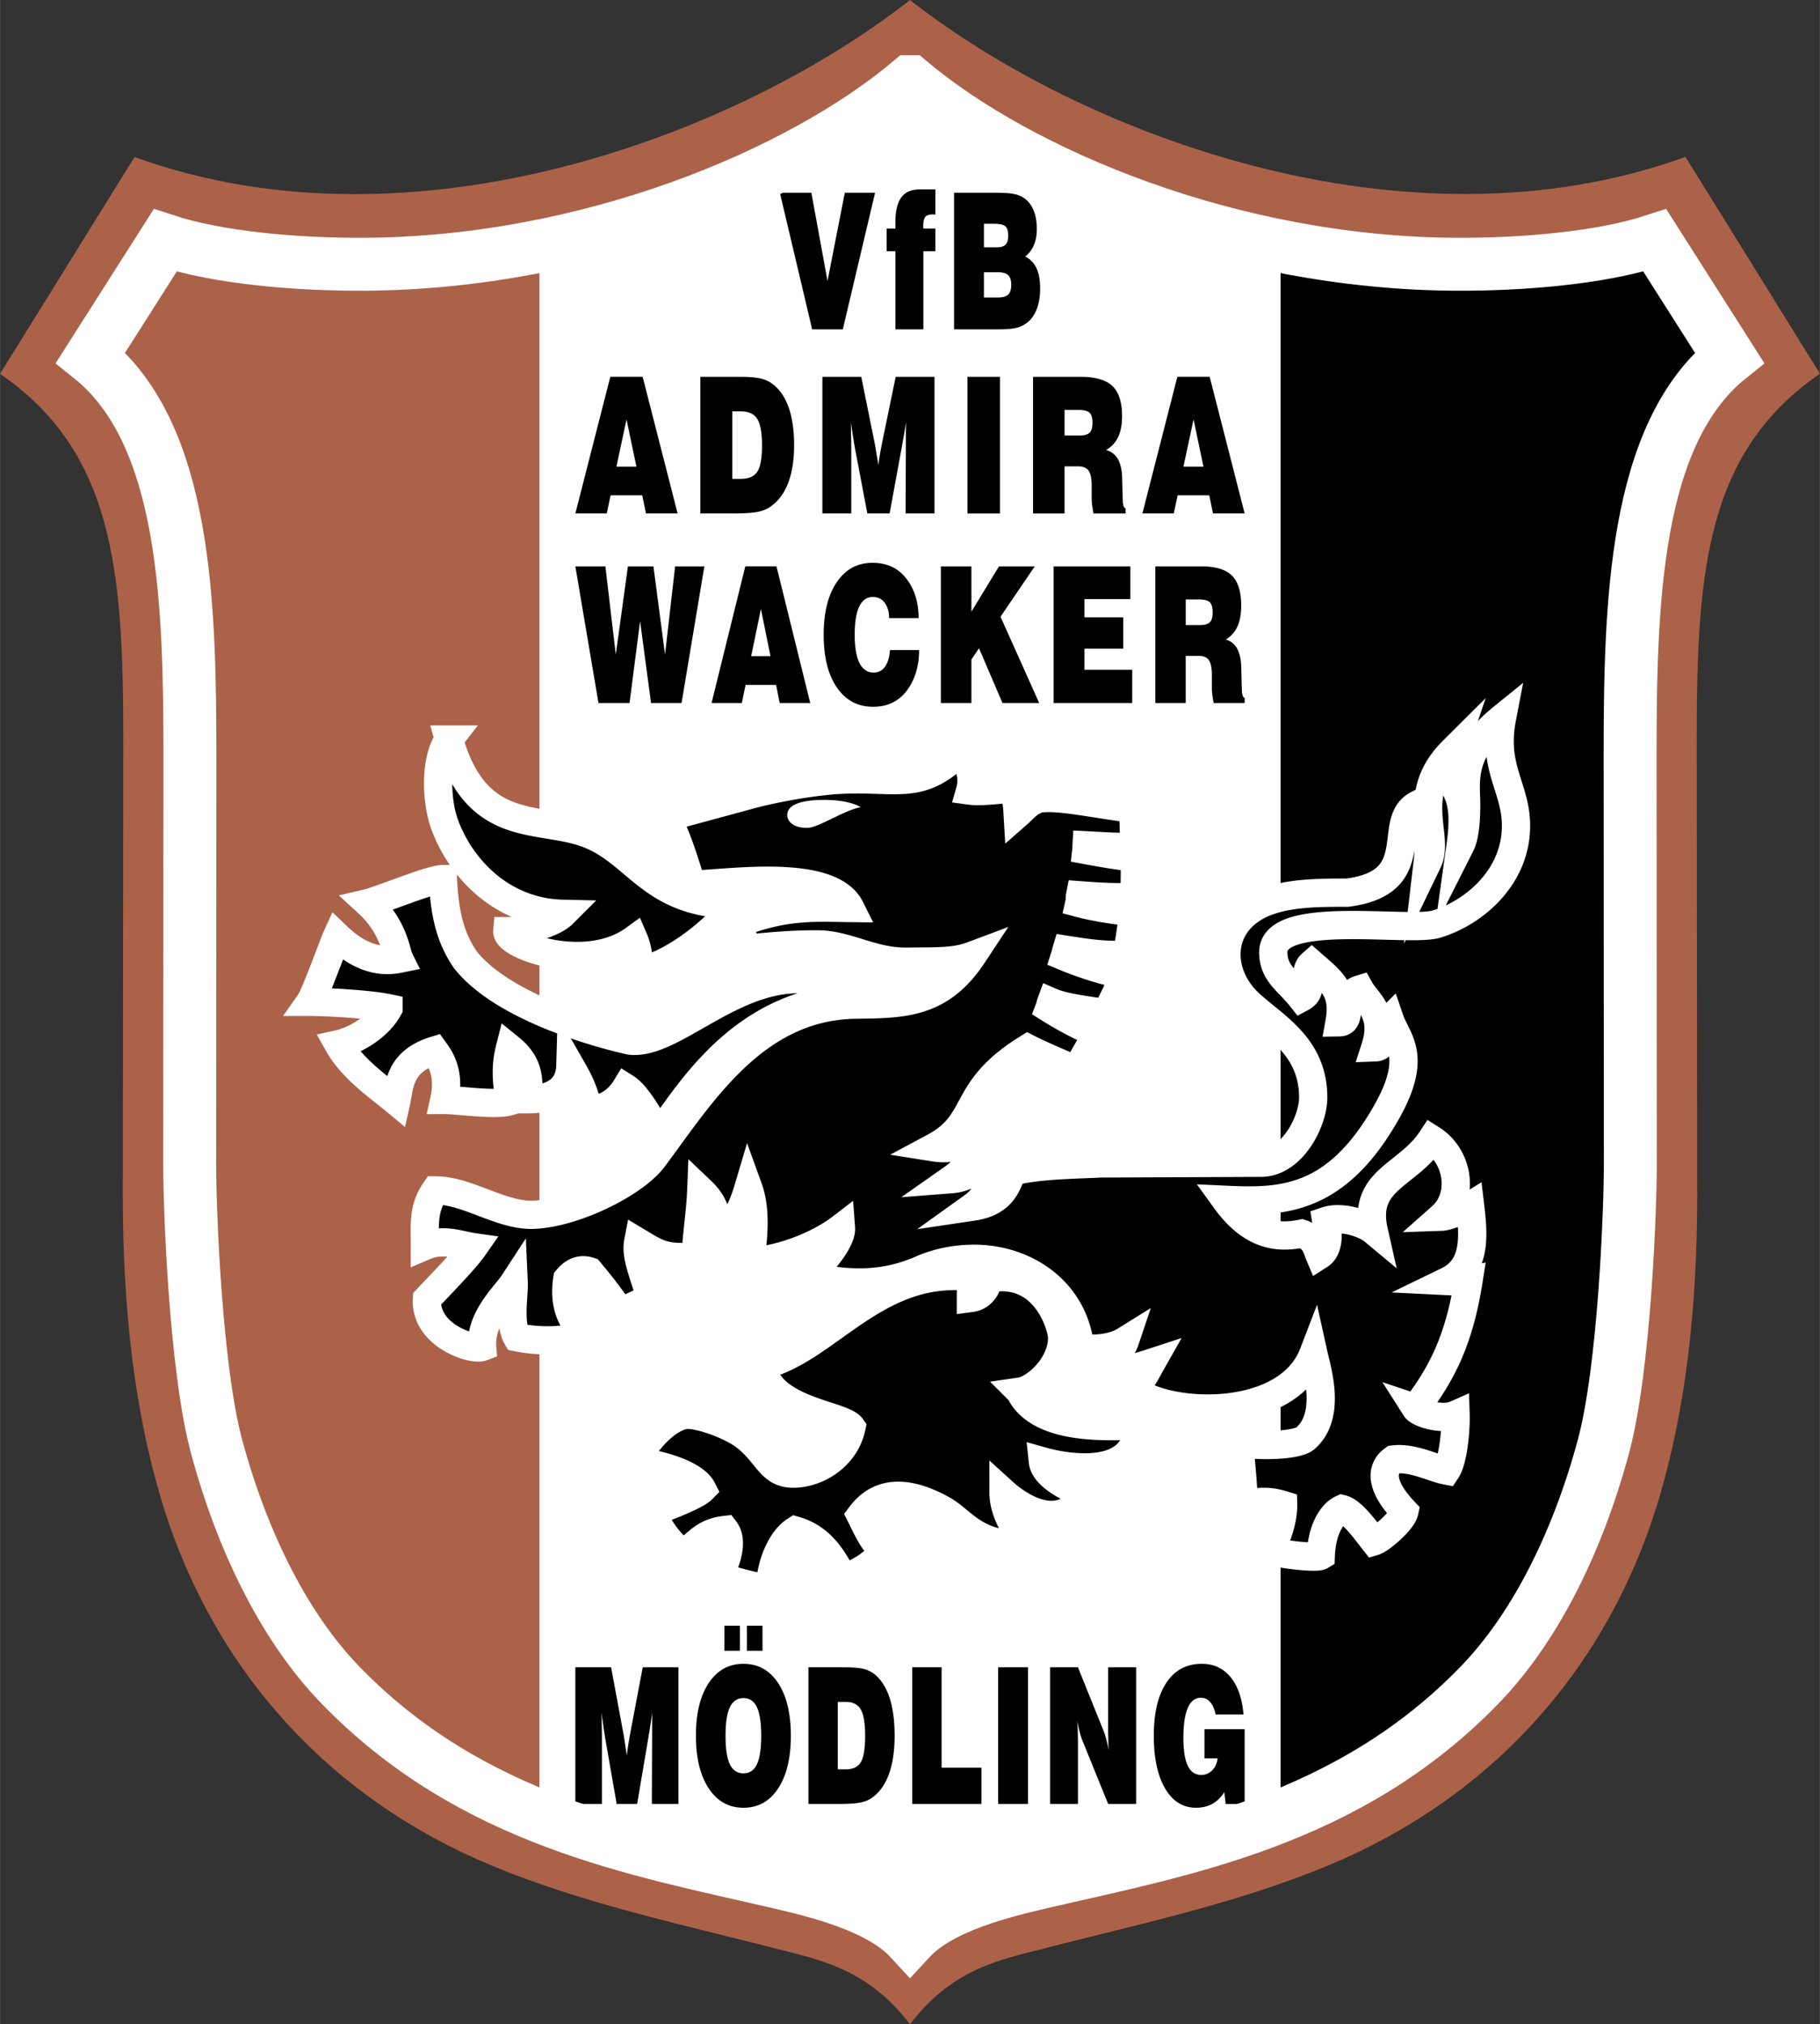
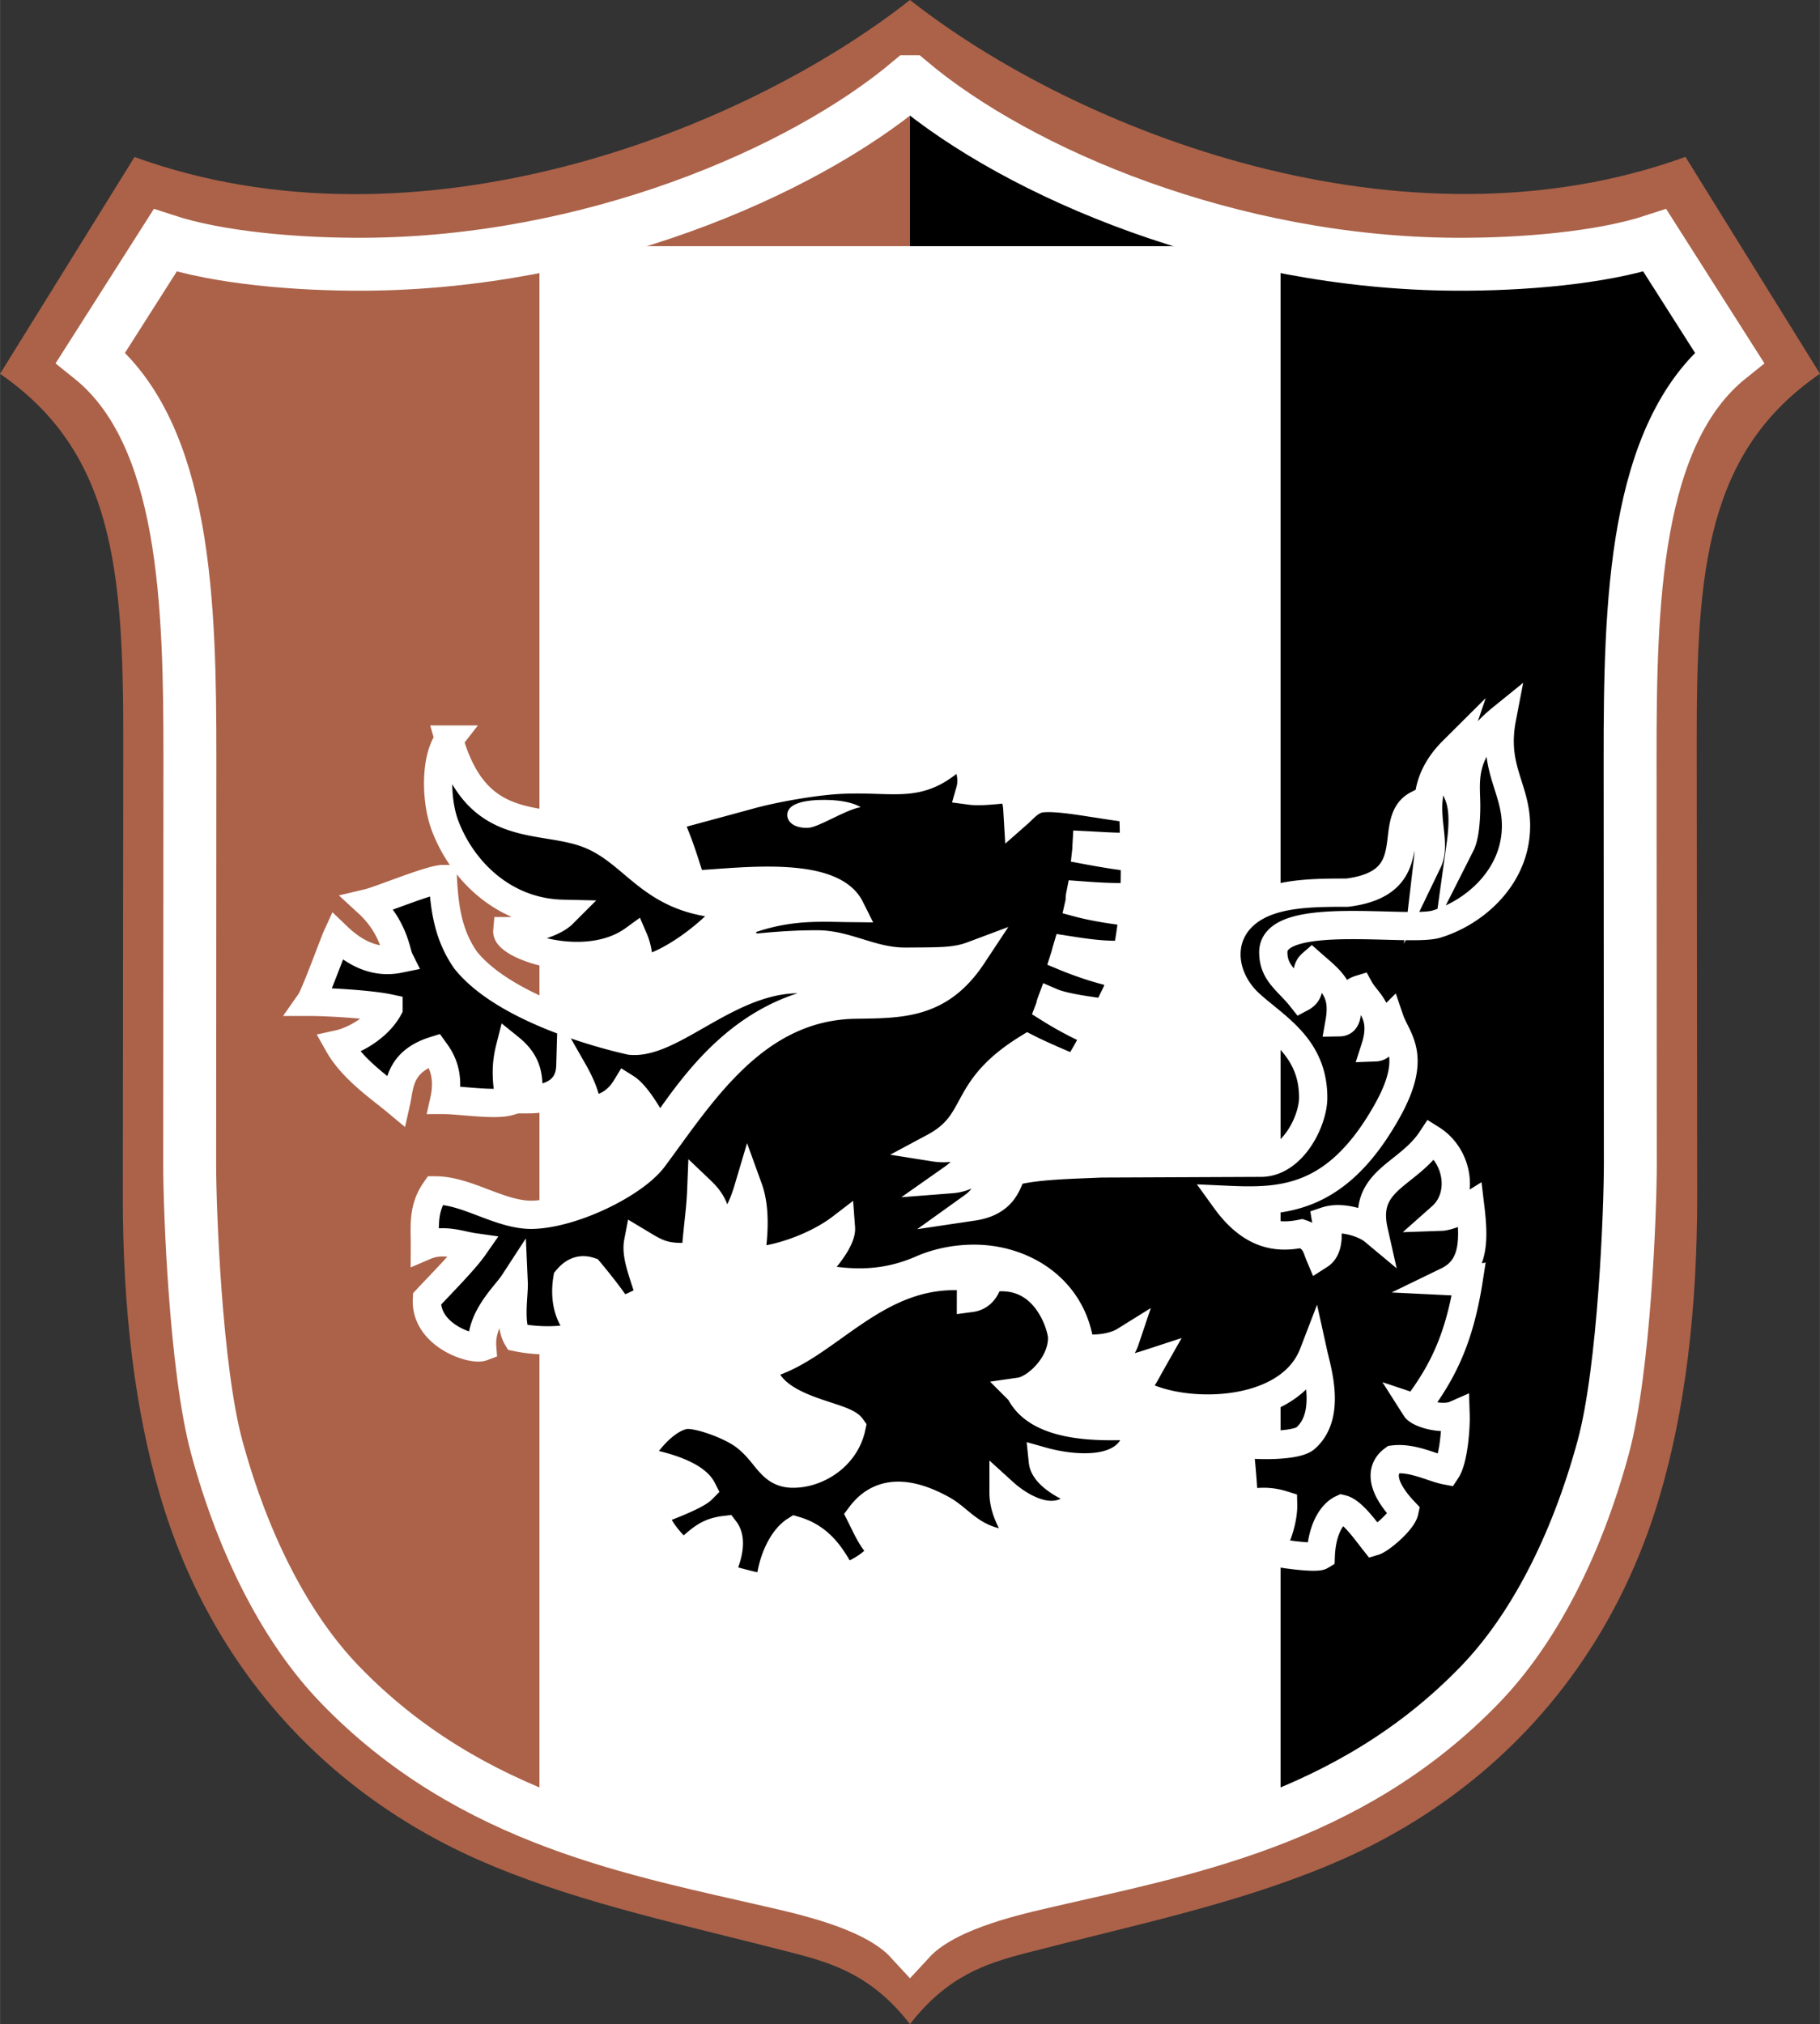
<svg xmlns="http://www.w3.org/2000/svg" width="2248" height="2500" viewBox="0 0 192.556 214.154">
  <rect x="0" y="0" width="192.556" height="214.154" fill="#333333" stroke="none" />
  <path d="M96.277 214.154c-3.927-5.085-8.077-6.418-12.161-7.48-11.512-2.994-21.99-5.112-32.024-9.271-17.378-7.203-29.785-20.926-35.14-39.108-2.659-9.028-3.976-19.576-3.964-31.887l.048-48.164C13.054 60.175 11.951 47.78 0 39.551l14.228-22.939C44.037 27.41 78.5 13.998 96.277 0c17.779 13.983 52.242 27.395 82.05 16.598l14.229 22.938c-11.951 8.23-13.054 20.625-13.037 38.694l.048 48.164c.012 12.311-1.304 22.859-3.963 31.886-5.356 18.183-17.761 31.904-35.141 39.107-10.034 4.16-20.513 6.277-32.023 9.271-4.083 1.063-8.234 2.397-12.163 7.496z" fill="#ab6249" />
  <path d="M96.277 8.643v196.526c3.221-3.495 9.956-5.102 14.064-6.056 14.601-3.389 32.333-6.419 46.319-20.961 5.441-5.657 10.056-14.32 12.965-25.032 2.252-8.292 2.869-25.283 2.867-29.897l-.023-42.945c-.007-16.306.39-34.347 10.505-42.445l-7.893-12.4c-5.711 1.879-14.085 2.559-21.058 2.524-23.801-.12-46.148-9.57-57.746-19.314z" />
-   <path d="M135.487 26.045v166.088c-8.575 3.445-17.311 5.162-25.145 6.98-4.109.954-10.844 2.562-14.064 6.056-3.218-3.495-9.954-5.102-14.063-6.056-7.834-1.818-16.57-3.535-25.145-6.98V26.045c16.409-3.264 30.702-10.253 39.208-17.402 8.508 7.149 22.801 14.138 39.209 17.402z" fill="#fff" />
+   <path d="M135.487 26.045v166.088c-8.575 3.445-17.311 5.162-25.145 6.98-4.109.954-10.844 2.562-14.064 6.056-3.218-3.495-9.954-5.102-14.063-6.056-7.834-1.818-16.57-3.535-25.145-6.98V26.045z" fill="#fff" />
  <path d="M149.784 148.982c2.574-3.44 4.553-6.864 5.602-13.568-.935.166-1.303.166-2.238.12 2.952-1.432 2.806-4.542 2.396-7.948-.733.457-2.39 1.117-3.027 1.139 2.437-2.162 1.802-6.395-1.048-8.194-2.55 3.879-7.345 4.253-6.123 9.688-.991-.826-3.41-1.591-5.024-1.05.144.85.438 2.883-.709 3.616-.307-.724-.43-1.78-1.913-2.271-2.478.51-5.265.265-8.043-3.579 5.838.266 11.688.265 17.094-9.362 3.312-5.898 1.022-7.552.283-9.718-.491.49-.228 2.904-1.522 2.952 1.161-3.613-.935-4.858-1.64-6.136-2.089.634-.681 3.46-2.15 3.485.612-3.449-.95-4.433-2.934-6.184-1.173 1.023.515 2.722-1.108 3.583-1.407-1.782-2.974-2.573-2.963-4.824.022-4.55 14.335-2.082 17.245-2.958 4.079-1.227 8.493-5.052 8.435-10.514-.042-3.954-2.495-6.02-1.483-11.28-4.553 3.685-3.778 6.786-3.79 9.343-.006 1.538-.157 3.201-.575 4.028.331-2.374.229-3.91-.157-5.023-.499-1.431-1.5-2.432-.659-4.918-4.74 4.716-1.359 9.038-2.671 11.759.192-1.633.02-2.564-.239-3.293-.323-.908-.78-1.503-.831-2.749-3.454 1.75.942 8.251-7.446 9.317-3.181 0-6.735.004-9.335 1.3-4.528 2.258-4.337 7.43-.948 10.5 2.73 2.47 6.678 4.539 6.676 9.889-.001 2.432-2.125 6.762-5.403 6.884l-17.034.073c-2.573.123-6.604.172-9.056.784-.959.13-.417 3.176-4.509 3.784 1.676-1.201 1.992-2.761 1.336-4.961-.709.98-1.964 1.93-3.59 2.056 1.434-1.007 2.432-2.127 1.922-4.323-1.111.92-2.186 1.213-3.8.957 5.083-2.721 2.696-6.009 9.93-10.476 1.559.791 3.836 1.741 5.026 2.251.678-.786 1.816-2.961 2.249-3.841a37.02 37.02 0 0 1-4.988-2.625c.168-.437.037-.235.202-.68 1.399.609 4.326.956 6.092 1.207.583-1.243 1.007-2.8 1.429-4.15-1.882-.296-4.4-1.153-6.1-1.859.153-.48.058-.235.202-.72 1.375.214 4.093.683 6.337.486.276-1.012.576-3.138.687-4.482-1.952-.165-4.288-.575-5.678-.947.108-.479-.006-.351.088-.831 1.202.088 3.76.297 5.701.146.109-1.182.103-3.254.058-4.173-1.144-.052-3.111-.377-5.101-.749.075-.67-.017.154.022-.511 1.754.087 3.54.236 5.007.123.011-.958.018-3.098-.15-3.996-4.28-.533-7.822-1.373-9.869-1.066-1.063.292-1.568.995-2.282 1.622-.046-.774-.054-1.75-.699-2.666-1.036.052-3.084.364-4.329.197.328-1.149.126-2.785-1.075-4.108-4.169 4.168-6.502 2.683-12.533 2.955-2.798.125-7.094.89-9.606 1.579-3.019.827-5.992 1.618-8.93 2.425 1.097 1.719 2.235 5.729 2.69 7.079 3.397 0 14.586-1.863 16.764 2.49-3.415-.036-6.97-.354-11.972 1.698.297.716.893 2.012 1.197 2.6 3.345-.369 5.447-.451 7.289-.451 3.184.001 5.773 1.856 9.385 1.83 3.67-.029 5.238.023 7.047-.655-3.422 5.172-7.421 5.131-12.375 5.201-10.705.149-16.371 9.513-21.396 16.252-2.059 2.741-8.692 5.971-12.984 5.984-3.356-.043-6.771-2.584-10.088-2.584-1.365 1.952-1.092 3.851-1.102 5.875 1.926-.827 3.732-.07 5.158.132-.971 1.391-3.512 3.956-4.941 5.488-.214 3.849 4.8 5.46 5.846 5.067-.234-3.073 2.482-5.463 3.335-6.773.052 1.162-.503 4.31.354 5.753 2.262.463 5.061.479 7.487-.295-1.973-1.251-2.542-3.538-2.167-5.875.45-.542 1.226-1.183 2.348-.812 0 0 2.38 2.831 3.068 4.094.731.203 2.559-1.004 3.444-1.234-.981-3.022-1.62-4.621-1.366-5.947 1.966 1.179 2.804 1.813 6.073 1.493.2-3.017.513-4.706.602-6.907 1.659 1.581 1.576 2.783 1.695 4.206 1.276-.283 2.312-1.187 3.293-4.489.837 2.31.557 5.342.16 7.747 3.561-.183 7.47-1.886 9.636-3.547.099 1.324-2.014 3.822-3.419 5.082 5.3 1.25 8.863.654 12.022-.727 1.501-.658 3.524-1.126 5.665-1.095 5.262.076 10.371 3.382 11.031 9.391 1.562.283 3.54.036 4.742-.712-.241.717-1.086 1.981-2.222 2.799 1.573.62 3.366.068 5.022-.474-.779 1.375-1.032 2.074-2.068 2.721 3.64 3.037 16.413 3.595 19.212-3.687.387 1.753 1.926 6.522-.841 8.95-.923.81-4.956.853-7.038.517.227 1.876.508 5.237.508 6.398 1.234-.103 2.369-.426 4.169.142.029 1.266-.518 3.438-1.474 4.807.527.316 4.929.883 5.456.566.106-2.716 1.137-4.435 2.239-4.944 1.107.259 2.533 2.301 3.413 3.416.667-.2 2.975-2.139 3.193-3.158-2.432-2.571-2.616-4.441-1.148-5.499 2.068-.249 4.127.898 5.589 1.172.764-1.148 1.025-4.506.979-5.912-1.459.643-3.886-.161-4.221-.688zM47.499 78.246c-1.478 1.897-1.417 6.402-.442 9.03 1.737 4.687 6.123 9.26 12.492 9.403-1.118 1.118-4.222 1.836-5.878 1.836-.132 1.544 8.373 4.538 13.398.886.31.719.615 2.02.468 3.33 3.831-.574 9.015-5.116 10.095-7.021-8.743-.15-10.121-5.373-15.271-7.434-5.18-2.074-11.905.298-14.862-10.03zm60.419 68.986c1.677-.24 4.536-2.859 4.452-5.789-.029-1.032-1.689-7.289-7.766-6.195-.151.856-.651 1.913-1.878 2.076 0-1.368.076-.944-.096-2.227-10.013-1.107-15.251 7.874-21.998 9.354.612 4.803 8.496 5.191 9.452 6.553-.644 3.032-3.533 4.87-6.103 4.905-2.57.036-2.742-2.182-5.276-4.049-1.491-1.097-4.792-2.3-6.168-2.164-1.881.26-4.009 2.477-5.281 4.87 3.37.499 6.332 1.593 7.037 2.99-.788.799-4.507 2.112-5.094 2.373-.018 1.351 2.154 3.936 3.183 4.473 1.748-1.553 2.429-2.309 4.32-2.534.715.94.485 2.659-.63 4.885.769.343 4.655 1.35 5.423 1.35-.075-2.174 1.029-5.15 2.652-6.175 2.936.863 4.065 3.239 5.023 4.903-.508.589 4.006-1.287 4.12-3.005-.94-.695-1.549-2.134-2.234-3.5 2.303-3.071 5.677-2.255 8.643-.62 2.145 1.183 3.5 3.902 8.594 3.691-.866-1.766-2.117-3.363-2.117-5.499 1.567 1.424 5.952 4.462 8.601.172-2.277-.856-4.3-2.107-4.441-3.459 2.78.782 9.929 1.865 10.092-3.8-3.131.103-10.474.589-12.51-3.579zm-66.814-40.565c-1.067 1.957-3.494 3.412-5.302 3.809 1.481 2.632 4.331 4.554 6.124 6.047.357-1.587.234-4.194 4.031-5.376.447.623 1.717 2.228 1.046 5.227 1.568 0 5.376.598 6.869.149-.143-1.744-.524-3.248.075-5.619 2.387 1.93 1.835 3.811 2.017 5.394 2.193 0 4.301-.875 4.377-3.515.582 1.02 1.492 2.509 1.821 4.487 1.854.301 3.304-.942 4.051-2.173 1.213.762 2.681 3.396 3.503 4.965 4.184-6.14 9.847-14.286 21.246-14.567-10.444-6.339-18.676 5.218-24.281 4.606-4.372-.979-13.654-3.79-17.431-8.537-1.775-2.561-2.22-5.274-2.395-8.562-1.271 0-6.647 2.24-7.916 2.539 2.763 2.539 2.987 5.302 3.285 5.899-2.539.522-4.704-.598-6.57-2.39-.375.821-2.315 6.198-2.838 6.944 1.717.001 6.272.246 8.288.673z" stroke="#fff" stroke-width="2.99" stroke-miterlimit="20" />
  <path d="M85.428 87.586c-1.487.026-2.154-.688-2.14-1.384.035-1.65 3.438-1.598 4.471-1.563 1.256.044 2.495.276 3.303.755-1.734.31-4.498 2.199-5.634 2.192z" fill="#fff" />
-   <path d="M63.682 190.854h-2.811v-14.456h3.781l1.339 7.213.104.678.224 1.442a43 43 0 0 1 .066-.554c.026-.2.062-.438.105-.712l.138-.824L68 176.398h3.775v14.456h-2.811l.027-7.115v-1.255c0-.131.002-.337.008-.619.004-.281.005-.499.005-.658-.114.82-.24 1.634-.381 2.445l-.019.127-1.195 7.075h-2.166l-1.209-6.918-.171-1.08-.223-1.649.026 1.601.014 1.07v6.976h.002zm13.078-7.212c0 1.367.153 2.372.457 3.012.304.642.783.962 1.44.962.644 0 1.118-.319 1.421-.957.304-.639.456-1.643.456-3.018 0-1.367-.152-2.374-.452-3.017-.302-.646-.777-.967-1.425-.967-.652 0-1.131.321-1.437.967-.307.644-.46 1.651-.46 3.018zm-3.132 0c0-2.354.449-4.213 1.35-5.575.898-1.358 2.125-2.04 3.678-2.04 1.549 0 2.773.682 3.671 2.04.896 1.361 1.344 3.221 1.344 5.575 0 2.349-.448 4.206-1.344 5.569-.898 1.365-2.122 2.045-3.671 2.045s-2.775-.683-3.675-2.049c-.902-1.37-1.353-3.224-1.353-5.565zm5.39-8.99v-2.65h1.654v2.65h-1.654zm-2.376 0v-2.65h1.641v2.65h-1.641zm11.996 12.543h.833c.77 0 1.306-.257 1.608-.771.301-.513.452-1.44.452-2.782 0-1.301-.151-2.226-.456-2.768-.304-.543-.827-.814-1.565-.814h-.873v7.135h.001zm-3.106 3.659v-14.456h3.754c.978 0 1.694.063 2.151.187.457.125.855.336 1.198.637.665.583 1.167 1.41 1.506 2.478.339 1.07.509 2.384.509 3.942 0 1.623-.208 2.992-.624 4.113-.417 1.118-1.034 1.951-1.853 2.502-.302.208-.697.361-1.188.454-.491.095-1.248.143-2.277.143h-3.176zm10.985 0v-14.456h3.105v10.62h4.219v3.835h-7.324v.001zm9.087 0v-14.456h3.164v14.456h-3.164zm5.497 0v-14.456h2.948l2.711 6.724c.073.175.162.444.261.803.088.327.188.746.303 1.256l-.045-.476a4.069 4.069 0 0 1-.013-.368l-.021-1.119v-6.821h2.961v14.456h-2.961l-2.71-6.672a8.348 8.348 0 0 1-.276-.834l-.295-1.236.065.804c0 .216.002.419.006.613.006.193.009.377.014.555v6.771h-2.948zm18.581 0l-.15-1.246c-.345.551-.768.962-1.268 1.236-.497.274-1.074.412-1.725.412-1.378 0-2.467-.678-3.266-2.035-.797-1.359-1.198-3.218-1.198-5.58 0-2.415.444-4.286 1.333-5.617.887-1.332 2.133-1.998 3.735-1.998 1.26 0 2.275.467 3.048 1.404.773.935 1.231 2.253 1.375 3.955h-2.948c-.118-.563-.311-.997-.576-1.304-.268-.309-.594-.462-.979-.462-.619 0-1.083.359-1.393 1.076-.311.716-.466 1.776-.466 3.183 0 1.306.155 2.286.466 2.933.31.647.785.972 1.418.972.447 0 .83-.156 1.15-.469.319-.314.517-.744.596-1.286h-1.399v-3.09h4.249v7.918h-2.002v-.002zM63.317 74.375L60.871 59.92h3.176l1.102 9.333 1.283-9.333h2.7l1.226 9.333 1.069-9.333h3.093l-2.412 14.456h-3.231L67.72 65.71l-1.116 8.666h-3.287v-.001zm16.155-4.946h2.045l-1.013-5.005-1.032 5.005zm-4.189 4.946l3.568-14.456h3.3l3.57 14.456H82.49l-.379-1.915H78.88l-.393 1.915h-3.204zm18.873-5.602h3.086c0 .915-.126 1.758-.384 2.531a6.187 6.187 0 0 1-1.027 1.902c-.855 1.048-2.005 1.57-3.452 1.57-1.623 0-2.898-.679-3.834-2.035-.934-1.359-1.401-3.218-1.401-5.58 0-2.349.461-4.206 1.388-5.569.926-1.364 2.183-2.045 3.772-2.045 1.469 0 2.625.507 3.466 1.52.444.53.787 1.141 1.026 1.827.261.751.391 1.585.391 2.502h-3.12a3.1 3.1 0 0 0-.132-.947 2.188 2.188 0 0 0-.371-.721c-.294-.379-.701-.567-1.22-.567-.63 0-1.106.332-1.429.995-.325.666-.487 1.668-.487 3.007 0 1.322.171 2.319.509 2.99.341.67.839 1.004 1.496 1.004.501 0 .899-.203 1.195-.613.3-.41.475-1 .528-1.771zm5.389 5.602V59.92h3.23v4.789l2.921-4.789h3.783l-3.625 5.328 4.092 9.128h-3.885l-2.479-5.791-.806 1.188v4.603h-3.231v-.001zm11.93 0V59.92h8.117v3.464h-4.858v1.925h4.106v3.316h-4.106v2.238h5.057v3.513h-8.316v-.001zm13.976-8.243h1.481c.515 0 .872-.1 1.07-.299.201-.201.3-.547.3-1.045 0-.509-.099-.864-.297-1.065-.197-.198-.581-.299-1.157-.299h-1.397v2.708zm-3.218 8.243V59.92h4.858c1.511 0 2.594.326 3.249.977.654.65.98 1.71.98 3.183 0 .884-.132 1.618-.396 2.201a3.084 3.084 0 0 1-1.235 1.381c.559.166.969.502 1.232 1.013.133.254.235.563.307.927.071.362.105.786.105 1.271l.055 2.01.008.049c0 .563.096.865.288.903v.54h-3.286l-.139-.902a6.533 6.533 0 0 1-.041-.608v-1.444c0-.739-.104-1.261-.311-1.568-.206-.309-.564-.461-1.075-.461h-1.384v4.984h-3.215v-.001zm-57.02-25h2.121l-1.049-5.005-1.072 5.005zm-4.342 4.946l3.698-14.455h3.421l3.7 14.455h-3.349l-.394-1.915h-3.348l-.408 1.915h-3.32zm16.604-3.659h.906c.838 0 1.421-.256 1.75-.772.327-.512.491-1.439.491-2.781 0-1.301-.165-2.226-.495-2.768-.331-.543-.9-.814-1.704-.814h-.948v7.135zm-3.378 3.659V39.867h4.084c1.062 0 1.842.062 2.339.186.497.125.931.337 1.303.638.723.583 1.27 1.409 1.638 2.477.37 1.07.554 2.384.554 3.941 0 1.624-.226 2.992-.678 4.113-.453 1.118-1.124 1.952-2.015 2.502-.329.209-.758.361-1.292.454-.533.095-1.358.143-2.477.143h-3.456zm15.968 0h-3.057V39.867h4.114l1.457 7.212.112.678.244 1.443c.021-.171.044-.355.071-.555.029-.199.068-.438.116-.712l.15-.824 1.491-7.242h4.106v14.455h-3.057l.029-7.114v-1.257c0-.131.002-.337.007-.618.006-.282.008-.501.008-.658a66.633 66.633 0 0 1-.416 2.444l-.02.128-1.299 7.074h-2.356l-1.314-6.918-.186-1.08-.244-1.648.029 1.6.015 1.07v6.976zm12.289 0V39.867h3.442v14.455h-3.442v-.001zm10.278-8.242h1.535c.534 0 .904-.101 1.11-.299.207-.201.31-.547.31-1.045 0-.51-.103-.864-.307-1.065-.205-.198-.603-.299-1.199-.299h-1.449v2.708zm-3.335 8.242V39.867h5.035c1.566 0 2.688.326 3.367.977.678.651 1.016 1.711 1.016 3.183 0 .885-.137 1.619-.41 2.201a3.11 3.11 0 0 1-1.281 1.382c.58.166 1.005.503 1.278 1.013.137.252.244.562.318.927.073.361.109.786.109 1.27l.056 2.01.008.05c0 .563.101.864.299.902v.54h-3.406l-.144-.901a6.182 6.182 0 0 1-.041-.608v-1.445c0-.739-.109-1.261-.322-1.567-.214-.309-.585-.462-1.113-.462h-1.435v4.984h-3.334v-.002zm15.911-4.946h2.121l-1.049-5.005-1.072 5.005zm-4.341 4.946l3.699-14.455h3.42l3.7 14.455h-3.349l-.393-1.915h-3.349l-.408 1.915h-3.32zM82.51 20.392h3.332l1.708 9.333 1.831-9.333h3.201l-3.414 14.456h-3.242L82.51 20.392zm12.223 14.456v-8.263h-.929v-2.404h.929v-.668c0-1.182.208-2.06.624-2.625.414-.565 1.061-.849 1.937-.849h1.667v2.671l-.158-.021h-.153c-.354 0-.604.088-.751.261-.146.174-.22.476-.22.907l.006.158.008.166h1.267v2.404h-1.267v8.263h-2.96zm9.367-3.376h1.506c.497 0 .851-.105 1.064-.314.212-.208.321-.552.321-1.03 0-.47-.109-.809-.328-1.015-.219-.206-.581-.309-1.084-.309h-1.48v2.668h.001zm0-5.308h1.342c.454 0 .772-.096.953-.285.182-.191.271-.509.271-.961 0-.471-.096-.797-.293-.979-.195-.178-.652-.268-1.373-.268h-.9v2.493zm-3.16 8.684V20.392h4.157c.909 0 1.565.03 1.967.094.4.062.749.17 1.041.328.515.274.907.704 1.181 1.287.273.583.41 1.289.41 2.121 0 .641-.101 1.204-.302 1.69a3.001 3.001 0 0 1-.923 1.224c.532.273.931.687 1.19 1.237.128.273.226.587.29.936.064.35.096.751.096 1.201 0 .858-.125 1.603-.375 2.234-.25.63-.613 1.118-1.091 1.457a2.926 2.926 0 0 1-1.098.5c-.416.099-1.099.148-2.054.148h-4.489v-.001z" />
  <path d="M96.277 8.643c-11.595 9.744-33.943 19.194-57.745 19.314-6.972.035-15.345-.645-21.058-2.524l-7.893 12.4c10.115 8.098 10.513 26.139 10.505 42.445l-.022 42.945c-.003 4.614.614 21.605 2.866 29.897 2.909 10.712 7.524 19.375 12.965 25.032 13.987 14.542 31.718 17.572 46.319 20.961 4.109.954 10.845 2.562 14.063 6.056 3.221-3.495 9.956-5.102 14.064-6.056 14.601-3.389 32.333-6.419 46.319-20.961 5.441-5.657 10.056-14.32 12.965-25.032 2.252-8.292 2.869-25.283 2.867-29.897l-.023-42.945c-.007-16.306.39-34.347 10.505-42.445l-7.893-12.4c-5.711 1.879-14.085 2.559-21.058 2.524-23.801-.12-46.148-9.57-57.746-19.314z" fill="none" stroke="#fff" stroke-width="5.6" />
</svg>